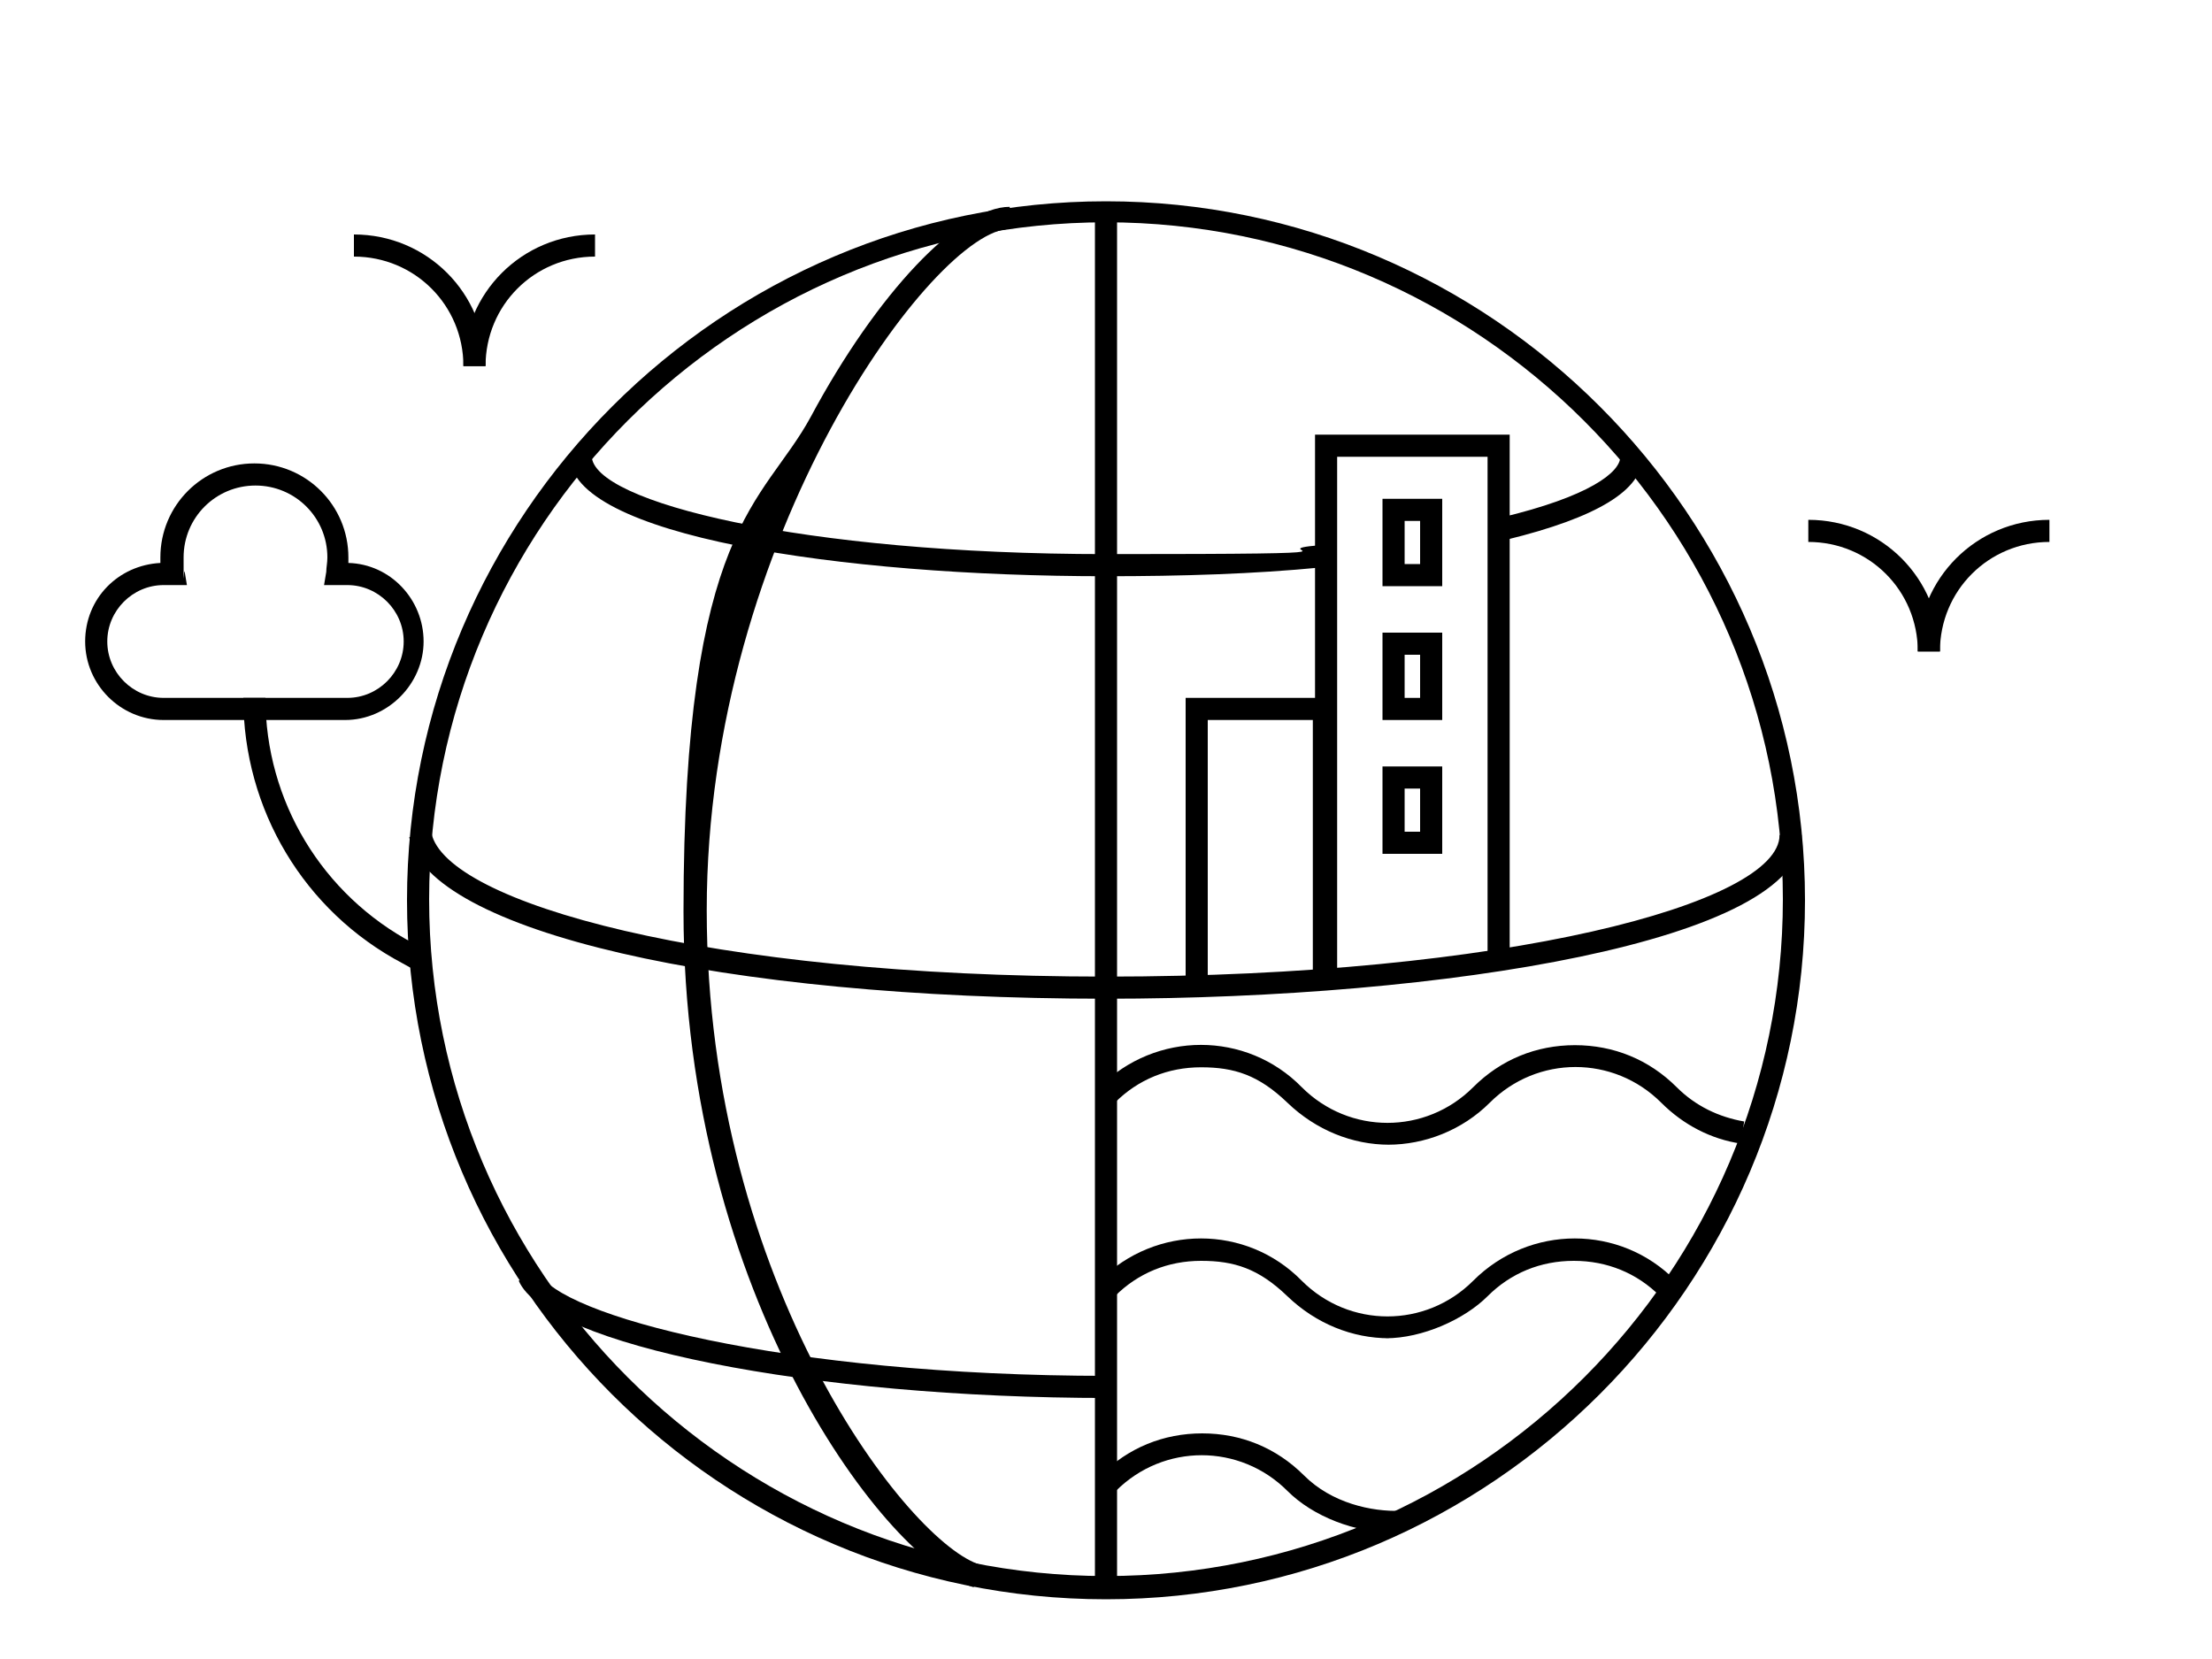
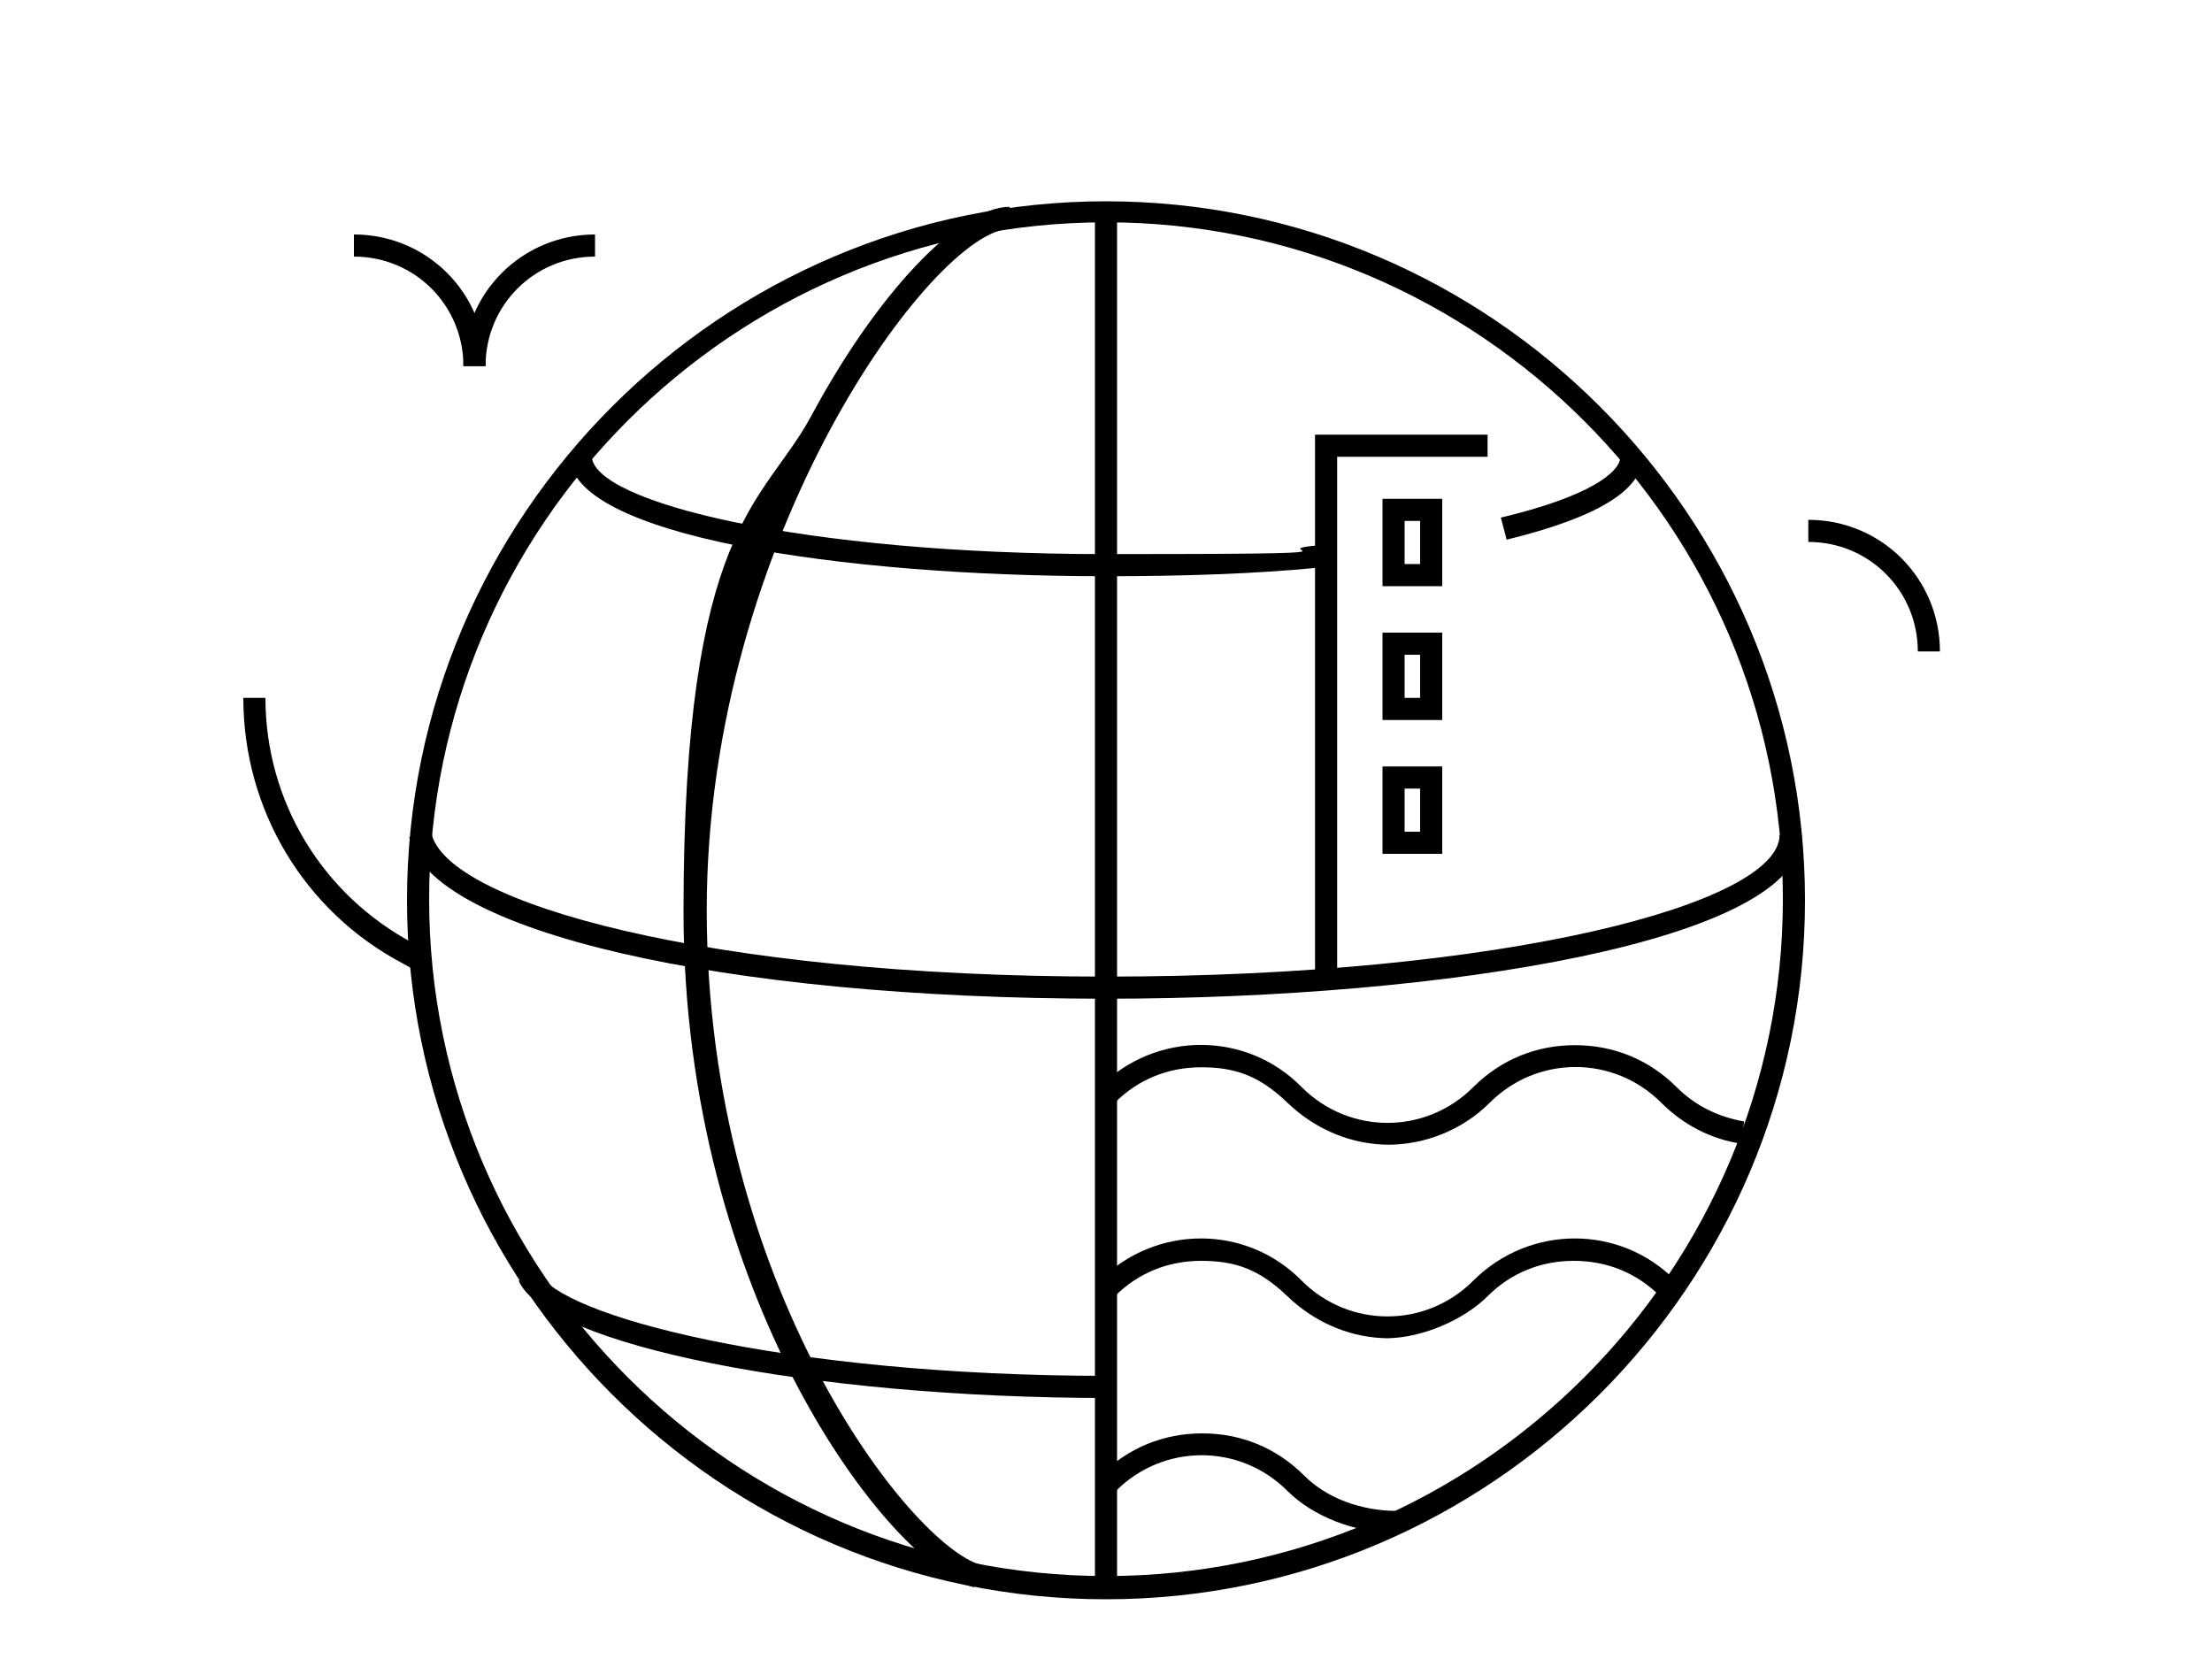
<svg xmlns="http://www.w3.org/2000/svg" id="Capa_1" viewBox="0 0 200 150">
  <defs />
  <path d="M125.6 103.5c-3.3 0-6.6-1.3-9.2-3.8s-4.8-3.2-7.8-3.2-5.7 1.1-7.8 3.2l-1.4-1.4c5.1-5.1 13.3-5.1 18.3 0 4.3 4.3 11.2 4.3 15.5 0 2.5-2.5 5.7-3.8 9.2-3.8s6.7 1.3 9.2 3.8c1.7 1.7 3.8 2.7 6.1 3.1l-.3 2c-2.7-.4-5.2-1.7-7.2-3.7-4.3-4.3-11.2-4.3-15.5 0-2.5 2.5-5.9 3.8-9.2 3.8ZM125.6 121c-3.3 0-6.6-1.3-9.2-3.8s-4.8-3.2-7.8-3.2-5.7 1.1-7.8 3.2l-1.4-1.4c5.1-5.1 13.3-5.1 18.3 0 4.3 4.3 11.2 4.3 15.5 0 5.1-5.1 13.3-5.1 18.3 0l-1.4 1.4c-2.1-2.1-4.8-3.2-7.8-3.2s-5.7 1.1-7.8 3.2-5.9 3.8-9.2 3.8ZM126.2 138.6c-3.7 0-7.5-1.5-9.8-3.8-4.3-4.3-11.2-4.3-15.5 0l-1.4-1.4c2.5-2.5 5.7-3.8 9.2-3.8s6.7 1.3 9.2 3.8 6.1 3.3 8.8 3.2v2h-.4Z" class="cls-1" />
-   <path d="M31.4 65.1H14.8c-3.9 0-7.1-3.2-7.1-7.1s3-6.9 6.8-7.1v-.5c0-4.7 3.8-8.5 8.5-8.5s8.5 3.8 8.5 8.5v.5c3.8.1 6.8 3.3 6.8 7.1s-3.2 7.1-7.1 7.1ZM14.8 52.9c-2.8 0-5.1 2.3-5.1 5.1s2.3 5.1 5.1 5.1h16.6c2.8 0 5.1-2.3 5.1-5.1s-2.3-5.1-5.1-5.1h-2.1l.2-1.2c0-.4.1-.8.1-1.3 0-3.6-2.9-6.5-6.5-6.5s-6.5 2.9-6.5 6.5 0 .9.1 1.3l.2 1.2h-2.1Z" />
  <path d="m37.3 87.6-.9-.5C27.5 82.4 22 73.2 22 63.1h2c0 9.3 5.1 17.8 13.4 22.2l.9.5-.9 1.8Z" />
  <path d="M100 144.6c-34.9 0-63.2-28.4-63.2-63.2S65.2 18.2 100 18.2s63.2 28.4 63.2 63.2-28.4 63.2-63.2 63.2Zm0-124.5c-33.8 0-61.2 27.5-61.2 61.2s27.5 61.2 61.2 61.2 61.2-27.5 61.2-61.2-27.5-61.2-61.2-61.2Z" />
  <path d="M99 19.1h2v124.5h-2z" />
  <path d="M100 52.1c-24.1 0-48.5-3.7-48.5-10.9h2c0 4.2 19.1 8.9 46.5 8.9s13.2-.3 19.3-.8l.2 2c-6.1.6-12.7.8-19.5.8ZM136.2 48.7l-.5-1.9c8-1.9 10.8-4.1 10.8-5.5h2c0 3-4.1 5.5-12.3 7.5ZM100 90.3c-34.7 0-61.2-6.1-63-14.6l2-.4c1.3 6.3 25 13 61 13s60.9-6.6 60.9-12.8h2c0 9.6-32.4 14.8-62.9 14.8Z" />
  <path d="M88 143.5c-7.6-2.1-26.2-26.2-26.2-61.1S69 45.6 73.3 37.7c6-11.2 13.4-19 18-19v2c-6.7 0-27.4 27.7-27.4 61.6s18.4 57.4 24.8 59.2l-.5 1.9Z" />
  <path d="M100.2 126.4c-26.9 0-50.8-4.8-53.3-10.6l1.8-.8c1.7 3.9 22.1 9.4 51.5 9.4v2ZM43.9 33.1h-2c0-5.5-4.4-9.9-9.9-9.9v-2c6.6 0 11.9 5.3 11.9 11.9Z" />
  <path d="M43.9 33.1h-2c0-6.6 5.3-11.9 11.9-11.9v2c-5.5 0-9.9 4.4-9.9 9.9ZM175.4 58.9h-2c0-5.5-4.4-9.9-9.9-9.9v-2c6.6 0 11.9 5.3 11.9 11.9Z" />
-   <path d="M175.4 58.9h-2c0-6.6 5.3-11.9 11.9-11.9v2c-5.5 0-9.9 4.4-9.9 9.9ZM120.7 89.1h-2v-24h-9.5v24h-2v-26h13.5v26z" />
-   <path d="M120.9 89.1h-2V39.3h17.6v47.9h-2V41.3h-13.6v47.8z" />
+   <path d="M120.9 89.1h-2V39.3h17.6h-2V41.3h-13.6v47.8z" />
  <path d="M130.4 53H125v-7.9h5.4V53Zm-3.4-2h1.4v-3.9H127V51ZM130.4 65.1H125v-7.9h5.4v7.9Zm-3.4-2h1.4v-3.9H127v3.9ZM130.4 77.2H125v-7.9h5.4v7.9Zm-3.4-2h1.4v-3.9H127v3.9Z" />
</svg>